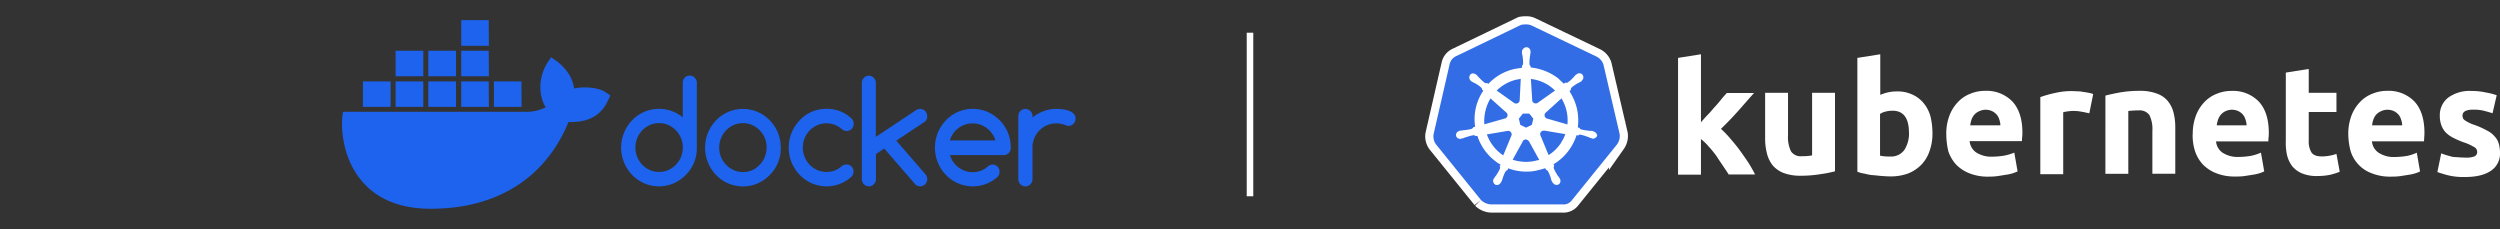
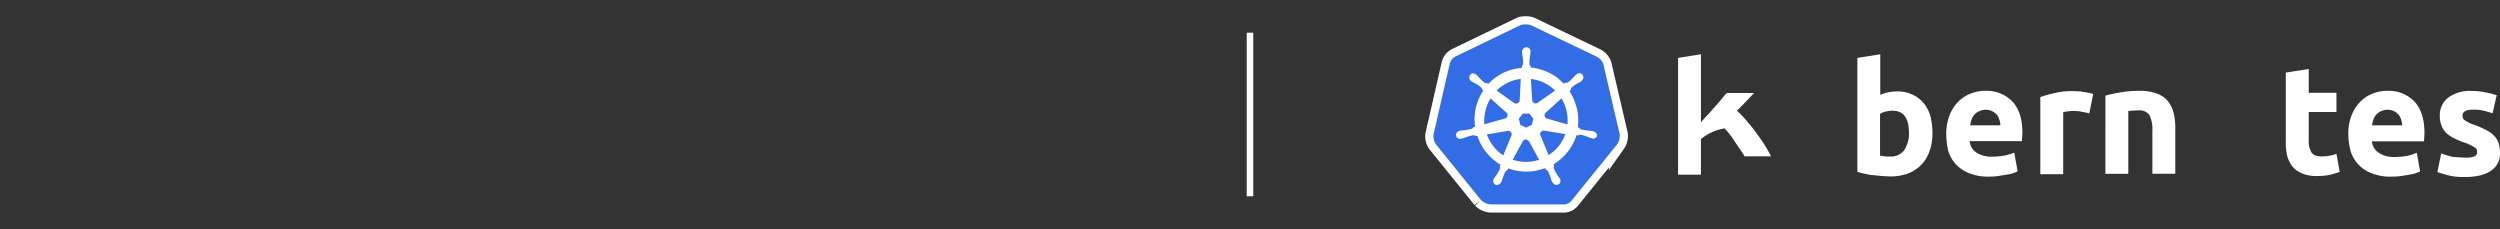
<svg xmlns="http://www.w3.org/2000/svg" id="Layer_1" data-name="Layer 1" viewBox="0 0 764.28 70">
  <rect x="0" y="0" width="764.28" height="70" fill="#333333" stroke="none" />
  <defs>
    <style>.cls-1{fill:none;stroke-width:2px;}.cls-1,.cls-2{stroke:#fff;stroke-miterlimit:10;}.cls-2,.cls-4{fill:#fff;}.cls-2{stroke-width:5px;}.cls-3{fill:#326de6;}.cls-5{fill:#1d63ed;}</style>
  </defs>
  <title>docker-k8s</title>
  <line class="cls-1" x1="382.14" y1="10" x2="382.14" y2="60" />
  <g id="Layer_1-2" data-name="Layer 1-2">
    <path class="cls-2" d="M490.19,19.72a4.2,4.2,0,0,0-2.09-2.41L468.24,7.8a3.66,3.66,0,0,0-1.63-.33A6.9,6.9,0,0,0,465,7.6l-19.87,9.58a3.49,3.49,0,0,0-1.95,2.41L438.27,41a4.13,4.13,0,0,0,.72,3.12l13.74,17a4.8,4.8,0,0,0,3,1.37h21.89a3.23,3.23,0,0,0,3-1.37l13.75-17a4.45,4.45,0,0,0,.78-3.12Z" />
    <path class="cls-3" d="M490.19,19.72a4.2,4.2,0,0,0-2.09-2.41L468.24,7.8a3.66,3.66,0,0,0-1.63-.33A6.9,6.9,0,0,0,465,7.6l-19.87,9.58a3.49,3.49,0,0,0-1.95,2.41L438.27,41a4.13,4.13,0,0,0,.72,3.12l13.74,17a4.8,4.8,0,0,0,3,1.37h21.89a3.23,3.23,0,0,0,3-1.37l13.75-17a4.45,4.45,0,0,0,.78-3.12Z" />
    <path class="cls-4" d="M487.13,40.17h0c-.07,0-.13,0-.13-.07s-.13-.06-.27-.06A3,3,0,0,0,486,40a.89.89,0,0,1-.39-.06h-.06a14.35,14.35,0,0,1-2.22-.39.79.79,0,0,1-.45-.46h0l-.52-.13a17,17,0,0,0-.26-5.73,17.8,17.8,0,0,0-2.28-5.34l.39-.39h0V27.4a.9.9,0,0,1,.19-.58,11,11,0,0,1,1.83-1.31h0l.39-.19c.26-.13.45-.26.71-.39.07-.07.13-.07.2-.13s0-.07,0-.13h0a1.29,1.29,0,0,0,.26-1.83,1.25,1.25,0,0,0-.91-.45,1.57,1.57,0,0,0-.91.32h0l-.07.07c-.07.06-.13.13-.2.13a4.53,4.53,0,0,0-.52.58.8.8,0,0,1-.26.26h0a8,8,0,0,1-1.63,1.44,1,1,0,0,1-.39.13.38.38,0,0,1-.26-.07h-.06l-.52.33c-.52-.52-1.11-1-1.63-1.57a16.72,16.72,0,0,0-8.47-3.38l-.06-.52h0v.06a.89.89,0,0,1-.33-.52,13,13,0,0,1,.13-2.21v-.07c0-.13.07-.26.07-.39s.06-.52.13-.78v-.39h0a1.3,1.3,0,0,0-1.11-1.37,1.32,1.32,0,0,0-1.11.46,1.27,1.27,0,0,0-.39.91h0v.32a3.72,3.72,0,0,0,.13.79.77.77,0,0,1,.07.39v.06a12.33,12.33,0,0,1,.13,2.22.92.92,0,0,1-.33.52v.13h0l-.06.52c-.72.06-1.44.19-2.22.32a15.59,15.59,0,0,0-8,4.56l-.39-.26h-.07c-.06,0-.13.07-.26.07a1,1,0,0,1-.39-.13,13.06,13.06,0,0,1-1.63-1.5h0a.8.8,0,0,0-.26-.26c-.19-.2-.32-.39-.52-.59s-.13-.06-.19-.13l-.07-.06h0a1.51,1.51,0,0,0-.91-.33,1,1,0,0,0-.91.46,1.4,1.4,0,0,0,.26,1.82h0c.06,0,.06.07.06.07s.13.13.2.13a5.85,5.85,0,0,0,.72.39l.39.19h0a8.88,8.88,0,0,1,1.82,1.31.67.67,0,0,1,.2.58v-.06h0l.39.39c-.07.13-.13.19-.2.32a15.45,15.45,0,0,0-2.28,10.69l-.52.13h0c0,.06-.07.06-.07.06-.06.2-.26.33-.45.46a13,13,0,0,1-2.22.39h0a.89.89,0,0,0-.39.06c-.26,0-.52.07-.78.07-.06,0-.13.06-.26.06s-.06,0-.13.07h0a1.27,1.27,0,0,0-1,1.5h0a1.22,1.22,0,0,0,1.3.91.57.57,0,0,0,.33-.07h0c.06,0,.06,0,.06-.06s.2,0,.26,0c.26-.07.52-.2.72-.26a.86.86,0,0,1,.39-.13h.07a11.44,11.44,0,0,1,2.14-.59h.07a.73.73,0,0,1,.52.2.06.06,0,0,1,.07.06h0l.58-.06a15.79,15.79,0,0,0,5.34,7.62,11.21,11.21,0,0,0,1.76,1.17l-.32.46h0a.06.06,0,0,0,.06.06.79.79,0,0,1,.07.65,10.31,10.31,0,0,1-1.05,1.89v.07a1,1,0,0,1-.26.32c-.13.13-.26.39-.45.65-.07.07-.07.13-.13.2a.06.06,0,0,1-.07.06h0a1.35,1.35,0,0,0,.52,1.76,1.14,1.14,0,0,0,.46.13,1.45,1.45,0,0,0,1.24-.78h0a.06.06,0,0,1,.06-.06c0-.07.07-.13.13-.2.07-.26.2-.46.26-.72l.13-.39h0a11.21,11.21,0,0,1,.85-2,1.09,1.09,0,0,1,.52-.39c.07,0,.07,0,.07-.06h0l.26-.52a15.43,15.43,0,0,0,5.66,1,12.85,12.85,0,0,0,3.52-.46,21.24,21.24,0,0,0,2.09-.58l.26.45h0c.06,0,.06,0,.06.07a.94.94,0,0,1,.52.39,10.92,10.92,0,0,1,.85,2v.06l.13.39a2.28,2.28,0,0,0,.26.72c.06.07.06.13.13.2a.06.06,0,0,0,.06.06h0a1.47,1.47,0,0,0,1.24.78,1.37,1.37,0,0,0,.52-.13,1.11,1.11,0,0,0,.59-.71,1.73,1.73,0,0,0-.07-1h0a.06.06,0,0,0-.06-.07c0-.06-.07-.13-.13-.19a2.18,2.18,0,0,0-.46-.65,1.07,1.07,0,0,0-.26-.33v-.13a8,8,0,0,1-1-1.89.79.79,0,0,1,.07-.65.06.06,0,0,1,.06-.06h0l-.19-.53a16,16,0,0,0,7-8.85l.52.06h0a.06.06,0,0,0,.07-.06.73.73,0,0,1,.52-.2H483a10.93,10.93,0,0,1,2.09.59h.06a1,1,0,0,0,.39.13,3.24,3.24,0,0,0,.72.32c.06,0,.13.07.26.07s.06,0,.13.06h0a.57.57,0,0,0,.33.07,1.42,1.42,0,0,0,1.3-.91A1.55,1.55,0,0,0,487.13,40.17Zm-18.83-2-1.76.85-1.76-.85-.45-1.89,1.24-1.56h1.95l1.24,1.56Zm10.62-4.23a12.59,12.59,0,0,1,.26,4.1L473,36.26h0a1.07,1.07,0,0,1-.78-1.3,1.09,1.09,0,0,1,.26-.46l4.89-4.43A13.54,13.54,0,0,1,478.92,33.92Zm-3.52-6.26-5.34,3.78a1.1,1.1,0,0,1-1.43-.26.6.6,0,0,1-.2-.46L468,24.15a12.22,12.22,0,0,1,7.36,3.51Zm-11.79-3.32,1.3-.26-.32,6.51h0a1.09,1.09,0,0,1-1.11,1.05,1.73,1.73,0,0,1-.52-.13l-5.41-3.85A13,13,0,0,1,463.61,24.34Zm-7.94,5.73,4.82,4.3h0a1.05,1.05,0,0,1,.13,1.5.77.77,0,0,1-.53.33L453.78,38A13.63,13.63,0,0,1,455.67,30.07Zm-1.11,11L461,40a1.06,1.06,0,0,1,1.1.85.75.75,0,0,1-.06.65h0l-2.48,6A12.73,12.73,0,0,1,454.56,41.08Zm14.78,8.08a13.49,13.49,0,0,1-2.8.32,14.63,14.63,0,0,1-4.1-.65l3.19-5.8a1,1,0,0,1,1.3-.26,3.11,3.11,0,0,1,.53.46h0l3.12,5.67A9.87,9.87,0,0,0,469.34,49.16Zm8-5.67a12.47,12.47,0,0,1-3.91,3.91l-2.54-6.12a1.05,1.05,0,0,1,.59-1.24,1.74,1.74,0,0,1,.58-.13L478.53,41A10,10,0,0,1,477.29,43.49Z" />
    <g id="layer1">
      <g id="text4373">
-         <path id="path2985" class="cls-4" d="M520,37.37c.72-.78,1.37-1.57,2.15-2.35s1.43-1.63,2.15-2.41,1.37-1.56,1.95-2.28,1.17-1.36,1.63-1.89h8.34c-1.7,1.89-3.32,3.78-4.89,5.54s-3.32,3.58-5.21,5.41a31.41,31.41,0,0,1,2.93,3.06c1,1.17,2,2.34,2.93,3.65s1.83,2.54,2.61,3.77a39.37,39.37,0,0,1,1.95,3.46h-8.07c-.52-.85-1.11-1.7-1.76-2.67s-1.37-2-2-3a31.67,31.67,0,0,0-2.35-2.87A15.26,15.26,0,0,0,520,42.51V53.39h-7V17.7l7-1.11V37.37" />
-         <path id="path2987" class="cls-4" d="M561.05,52.35a37,37,0,0,1-4.62.91,35.82,35.82,0,0,1-5.93.46,14.46,14.46,0,0,1-5.27-.85,8.54,8.54,0,0,1-3.33-2.35,9.69,9.69,0,0,1-1.75-3.71,18.4,18.4,0,0,1-.53-4.69V28.38h7v13a9.93,9.93,0,0,0,.91,4.89,3.58,3.58,0,0,0,3.32,1.49,15.45,15.45,0,0,0,1.63-.06,9.94,9.94,0,0,0,1.5-.2V28.38h7v24" />
+         <path id="path2985" class="cls-4" d="M520,37.37c.72-.78,1.37-1.57,2.15-2.35s1.43-1.63,2.15-2.41,1.37-1.56,1.95-2.28,1.17-1.36,1.63-1.89h8.34s-3.32,3.58-5.21,5.41a31.41,31.41,0,0,1,2.93,3.06c1,1.17,2,2.34,2.93,3.65s1.83,2.54,2.61,3.77a39.37,39.37,0,0,1,1.95,3.46h-8.07c-.52-.85-1.11-1.7-1.76-2.67s-1.37-2-2-3a31.67,31.67,0,0,0-2.35-2.87A15.26,15.26,0,0,0,520,42.51V53.39h-7V17.7l7-1.11V37.37" />
        <path id="path2989" class="cls-4" d="M583.59,40.62c0-4.56-1.69-6.77-5-6.77a8.25,8.25,0,0,0-2.14.26,5.41,5.41,0,0,0-1.7.72V47.59c.33.07.78.13,1.3.2a16.11,16.11,0,0,0,1.76.06,5,5,0,0,0,4.37-2,9.35,9.35,0,0,0,1.43-5.28m7.17.26a15.51,15.51,0,0,1-.92,5.41,10.94,10.94,0,0,1-2.47,4.1,11.58,11.58,0,0,1-4,2.67,15.38,15.38,0,0,1-5.47.92c-.85,0-1.76-.07-2.67-.13s-1.83-.2-2.74-.26-1.69-.26-2.54-.46a8.65,8.65,0,0,1-2.15-.59V17.7l7-1.11V29a15.8,15.8,0,0,1,2.47-.79,13.38,13.38,0,0,1,2.74-.26,10.6,10.6,0,0,1,4.69,1,9.47,9.47,0,0,1,3.38,2.61,11,11,0,0,1,2.09,4.1,23,23,0,0,1,.59,5.27" />
        <path id="path2991" class="cls-4" d="M595,41a15.38,15.38,0,0,1,1-5.74,12.18,12.18,0,0,1,2.67-4.17,10.29,10.29,0,0,1,3.77-2.47,11.63,11.63,0,0,1,4.43-.85,10.94,10.94,0,0,1,8.34,3.26c2,2.15,3.06,5.34,3.06,9.44a11.5,11.5,0,0,1-.06,1.37,8.94,8.94,0,0,0-.07,1.3h-16a4.7,4.7,0,0,0,2,3.46,8.48,8.48,0,0,0,4.82,1.3,24.12,24.12,0,0,0,3.78-.33,16.31,16.31,0,0,0,3.06-.91l1,5.73a11.14,11.14,0,0,1-1.5.59,12.7,12.7,0,0,1-2.15.46c-.78.13-1.56.26-2.47.39S608.93,54,608,54a15.08,15.08,0,0,1-5.87-1,11.55,11.55,0,0,1-4.1-2.67,11.37,11.37,0,0,1-2.41-4.1A23.89,23.89,0,0,1,595,41m16.54-2.68a5.68,5.68,0,0,0-.32-1.75,4.13,4.13,0,0,0-.78-1.5A4.53,4.53,0,0,0,609.06,34a4.67,4.67,0,0,0-4,0,4.57,4.57,0,0,0-1.43,1,4.85,4.85,0,0,0-.92,1.57,9.17,9.17,0,0,0-.39,1.75h9.25" />
        <path id="path2993" class="cls-4" d="M638.69,34.63c-.65-.13-1.36-.32-2.21-.45a12.66,12.66,0,0,0-2.74-.26,13.55,13.55,0,0,0-1.62.13,9.19,9.19,0,0,0-1.37.26V53.26h-7V29.68a35.46,35.46,0,0,1,4.43-1.24,21.51,21.51,0,0,1,5.73-.58c.46,0,.92.06,1.37.06a7.47,7.47,0,0,1,1.63.2,15.62,15.62,0,0,1,1.63.26,5.15,5.15,0,0,1,1.37.39l-1.18,5.86" />
        <path id="path2995" class="cls-4" d="M643.64,29.23c1.5-.4,3.07-.72,4.63-1a35.82,35.82,0,0,1,5.93-.46,14.42,14.42,0,0,1,5.21.85,7.51,7.51,0,0,1,3.32,2.28,9.23,9.23,0,0,1,1.76,3.58,18.37,18.37,0,0,1,.52,4.63v14h-7V40a9.73,9.73,0,0,0-.91-4.82,3.69,3.69,0,0,0-3.32-1.43,15.26,15.26,0,0,0-1.63.06,10.48,10.48,0,0,0-1.5.13V53.13h-7V29.23" />
-         <path id="path2997" class="cls-4" d="M670.35,41a15.59,15.59,0,0,1,1-5.74A12.18,12.18,0,0,1,674,31.11a10.29,10.29,0,0,1,3.77-2.47,11.63,11.63,0,0,1,4.43-.85,10.94,10.94,0,0,1,8.34,3.26c2,2.15,3.06,5.34,3.06,9.51a11.5,11.5,0,0,1-.06,1.37,8.94,8.94,0,0,0-.07,1.3h-16a4.68,4.68,0,0,0,2,3.45,8.4,8.4,0,0,0,4.82,1.3,25.37,25.37,0,0,0,3.78-.32,14.49,14.49,0,0,0,3.13-1l1,5.73a10.51,10.51,0,0,1-1.49.59,12.91,12.91,0,0,1-2.15.46c-.78.13-1.57.26-2.48.39s-1.76.13-2.67.13a15,15,0,0,1-5.86-1,11.55,11.55,0,0,1-4.1-2.67,11.37,11.37,0,0,1-2.41-4.1,15.87,15.87,0,0,1-.72-5.21m16.48-2.68a5.41,5.41,0,0,0-.33-1.75,4,4,0,0,0-.78-1.5A4.41,4.41,0,0,0,684.35,34a4.64,4.64,0,0,0-4,0A4.22,4.22,0,0,0,679,35a4.65,4.65,0,0,0-.91,1.57,8.5,8.5,0,0,0-.4,1.75h9.19" />
        <path id="path2999" class="cls-4" d="M698.81,22.19l7-1.11v7.3h8.47v5.86h-8.47V43a6.45,6.45,0,0,0,.78,3.52c.52.84,1.56,1.3,3.19,1.3a13,13,0,0,0,2.28-.2,12.48,12.48,0,0,0,2.22-.58l1,5.47a21.16,21.16,0,0,1-2.86.91,18.83,18.83,0,0,1-3.85.39,11.64,11.64,0,0,1-4.75-.78,7.77,7.77,0,0,1-3-2.15,9.2,9.2,0,0,1-1.63-3.39,17,17,0,0,1-.39-4.36V22.19" />
        <path id="path3001" class="cls-4" d="M717.9,41a15.58,15.58,0,0,1,1-5.74,12.36,12.36,0,0,1,2.68-4.17,10.29,10.29,0,0,1,3.77-2.47,11.59,11.59,0,0,1,4.43-.85,10.94,10.94,0,0,1,8.34,3.26c2,2.15,3.06,5.34,3.06,9.51a11.5,11.5,0,0,1-.06,1.37c0,.52-.07.91-.07,1.3H725.13a4.65,4.65,0,0,0,2,3.45A8.36,8.36,0,0,0,732,48a25.24,25.24,0,0,0,3.77-.32,12.92,12.92,0,0,0,3.07-1l1,5.73a10.51,10.51,0,0,1-1.49.59,12.91,12.91,0,0,1-2.15.46c-.79.13-1.57.26-2.48.39S731.9,54,731,54a15,15,0,0,1-5.86-1,10.52,10.52,0,0,1-6.52-6.77A21.19,21.19,0,0,1,717.9,41m16.48-2.68a5.41,5.41,0,0,0-.33-1.75,4,4,0,0,0-.78-1.5A4.41,4.41,0,0,0,731.9,34a4.67,4.67,0,0,0-4,0,4.57,4.57,0,0,0-1.43,1,4.65,4.65,0,0,0-.91,1.57,7.87,7.87,0,0,0-.39,1.75h9.25" />
        <path id="path3003" class="cls-4" d="M753.79,48.18a6.48,6.48,0,0,0,2.73-.39,1.44,1.44,0,0,0,.78-1.43,1.63,1.63,0,0,0-1-1.44,14.33,14.33,0,0,0-3.19-1.43,27.28,27.28,0,0,1-3-1.3,8.85,8.85,0,0,1-2.28-1.57,6.19,6.19,0,0,1-1.43-2.21,8.21,8.21,0,0,1-.52-3.06,6.76,6.76,0,0,1,2.61-5.54,11.18,11.18,0,0,1,7.1-2,19.58,19.58,0,0,1,4.36.46,19.28,19.28,0,0,1,3.32.85L762,34.63c-.91-.32-1.75-.52-2.67-.78a13.3,13.3,0,0,0-3.19-.33c-2.21,0-3.32.59-3.32,1.83a3.53,3.53,0,0,0,.13.78,1.82,1.82,0,0,0,.59.65,11.94,11.94,0,0,0,1.1.65,11.3,11.3,0,0,0,1.89.78,24.86,24.86,0,0,1,3.78,1.7,7.19,7.19,0,0,1,2.35,1.82,5.1,5.1,0,0,1,1.23,2.15,9.91,9.91,0,0,1,.39,2.74,6.25,6.25,0,0,1-2.8,5.6c-1.82,1.24-4.43,1.89-7.81,1.89a19.83,19.83,0,0,1-5.54-.59c-1-.26-2-.59-3-.91l1.18-5.73a24.23,24.23,0,0,0,3.64,1.1c1.31.07,2.54.2,3.85.2" />
      </g>
    </g>
  </g>
-   <path class="cls-5" d="M175.5,27c-.43-3.12-2.15-5.83-5.25-8.28l-1.79-1.21-1.2,1.81a14.29,14.29,0,0,0-2,8.71,11,11,0,0,0,1.57,4.76,12.61,12.61,0,0,1-6.21,1.39H104.88l-.11.65c-.53,3.12-.53,12.89,5.74,20.39,4.76,5.7,11.88,8.6,21.19,8.6,20.18,0,35.09-9.4,42.1-26.52,2.75.05,8.67,0,11.72-5.87.07-.13.26-.49.78-1.61l.3-.62-1.7-1.15c-1.87-1.22-6.11-1.69-9.4-1ZM149.41,6.15H141V14h8.46Zm0,9.37H141v7.79h8.46Zm-10,0h-8.47v7.79h8.47Zm-10,0h-8.47v7.79h8.47Zm-10,9.36h-8.46v7.79h8.46Zm10,0h-8.47v7.79h8.47Zm10,0h-8.47v7.79h8.47Zm10,0H141v7.79h8.46Zm10,0H151v7.79h8.46Zm51.47-1.76a2,2,0,0,0-1.53.62,2.12,2.12,0,0,0-.62,1.57V35.87a11.42,11.42,0,0,0-15.46.88,12.05,12.05,0,0,0,0,16.74,11.37,11.37,0,0,0,16.37,0,11.41,11.41,0,0,0,3.39-8.37V25.33a2.07,2.07,0,0,0-.64-1.57A1.94,1.94,0,0,0,210.9,23.12ZM208.19,48a7.69,7.69,0,0,1-1.55,2.35,7.29,7.29,0,0,1-2.3,1.61,7,7,0,0,1-2.84.6,6.8,6.8,0,0,1-2.86-.6,7.18,7.18,0,0,1-2.3-1.61A7.46,7.46,0,0,1,194.81,48a7.69,7.69,0,0,1,0-5.76,7.37,7.37,0,0,1,3.83-4,7,7,0,0,1,2.86-.6,6.64,6.64,0,0,1,2.84.6,7.29,7.29,0,0,1,2.3,1.61,7.57,7.57,0,0,1,1.55,2.35,7.44,7.44,0,0,1,.56,2.86,7.64,7.64,0,0,1-.56,2.9Zm97.38-11.25a11.37,11.37,0,0,0-16.37,0,12.05,12.05,0,0,0,0,16.74,11.38,11.38,0,0,0,15.76.6,2.23,2.23,0,0,0,.61-1.59,2.15,2.15,0,0,0-.61-1.57,2.14,2.14,0,0,0-3,0,6.75,6.75,0,0,1-2.11,1.27,7.17,7.17,0,0,1-2.5.43,7,7,0,0,1-2.3-.38,7.63,7.63,0,0,1-2-1.06,7.88,7.88,0,0,1-1.61-1.65,6.77,6.77,0,0,1-1-2.13h16.37A2.12,2.12,0,0,0,309,45.18a12.13,12.13,0,0,0-.84-4.56,11.66,11.66,0,0,0-2.56-3.87ZM290.4,42.93a7.44,7.44,0,0,1,1-2.13,7.27,7.27,0,0,1,3.66-2.71,6.93,6.93,0,0,1,2.3-.37,7.07,7.07,0,0,1,4.3,1.44,7.54,7.54,0,0,1,1.6,1.64,7.06,7.06,0,0,1,1.05,2.13Zm37.84-8.16a4.2,4.2,0,0,0-1.46-.9,8.05,8.05,0,0,0-1.92-.45,15.22,15.22,0,0,0-2-.13A11,11,0,0,0,319,34a11.58,11.58,0,0,0-3.36,1.95V35.5a2.1,2.1,0,0,0-.64-1.56,2.05,2.05,0,0,0-1.51-.65,2.09,2.09,0,0,0-1.54.65,2.13,2.13,0,0,0-.63,1.56V54.78a2.07,2.07,0,0,0,.63,1.55,2.11,2.11,0,0,0,1.54.66,2,2,0,0,0,1.51-.66,2.11,2.11,0,0,0,.64-1.55V45.14a7.38,7.38,0,0,1,.56-2.9,7.23,7.23,0,0,1,1.55-2.35,7.12,7.12,0,0,1,2.3-1.59,6.9,6.9,0,0,1,2.84-.58,8,8,0,0,1,2.84.52,2.36,2.36,0,0,0,.91.25,2.14,2.14,0,0,0,.84-.17,2.39,2.39,0,0,0,.7-.47,2.48,2.48,0,0,0,.46-.71,2.24,2.24,0,0,0,.17-.86,2,2,0,0,0-.58-1.51Zm-92.93,2a11.38,11.38,0,0,0-16.38,0,12.05,12.05,0,0,0,0,16.74,11.38,11.38,0,0,0,16.38,0,11.44,11.44,0,0,0,3.38-8.37,12.39,12.39,0,0,0-.86-4.54A12,12,0,0,0,235.31,36.75ZM233.81,48a7.51,7.51,0,0,1-1.55,2.35A7.29,7.29,0,0,1,230,52a7,7,0,0,1-2.84.6,6.8,6.8,0,0,1-2.86-.6,7.29,7.29,0,0,1-2.3-1.61A7.46,7.46,0,0,1,220.43,48a7.69,7.69,0,0,1,0-5.76,7.37,7.37,0,0,1,3.83-4,7,7,0,0,1,2.86-.6,6.64,6.64,0,0,1,2.84.6,7.29,7.29,0,0,1,2.3,1.61,7.4,7.4,0,0,1,2.11,5.21,7.64,7.64,0,0,1-.56,2.9Zm49.64-12.52a2.14,2.14,0,0,0-.17-.84,2,2,0,0,0-.47-.71,1.7,1.7,0,0,0-.69-.47,2.14,2.14,0,0,0-.84-.17,2,2,0,0,0-1.16.34l-12.37,8.22V25.35a2.13,2.13,0,0,0-.64-1.57,2.08,2.08,0,0,0-3,0,2.13,2.13,0,0,0-.64,1.57V54.74a2.13,2.13,0,0,0,.64,1.57,2.09,2.09,0,0,0,1.53.66,2,2,0,0,0,1.51-.66,2.13,2.13,0,0,0,.64-1.57V47.1l2.52-1.7,9.55,11a2,2,0,0,0,1.44.56,2.14,2.14,0,0,0,.84-.17,2.52,2.52,0,0,0,.69-.46,2.23,2.23,0,0,0,.64-1.56,2.36,2.36,0,0,0-.6-1.55L274,43l8.67-5.76a2,2,0,0,0,.81-1.73Zm-35.9,4.39a7.33,7.33,0,0,1,2.31-1.59,6.94,6.94,0,0,1,2.84-.58,6.51,6.51,0,0,1,2.53.47,8.16,8.16,0,0,1,2.2,1.36,2.14,2.14,0,0,0,1.4.51,2,2,0,0,0,1.54-.64,2.3,2.3,0,0,0-.13-3.25,10.87,10.87,0,0,0-7.55-2.88,11,11,0,0,0-8.19,3.48,12.05,12.05,0,0,0,0,16.74,11.36,11.36,0,0,0,15.74.6,2.34,2.34,0,0,0,.69-1.63,2.19,2.19,0,0,0-.62-1.57,2.07,2.07,0,0,0-1.53-.61,2.4,2.4,0,0,0-1.37.46,7.22,7.22,0,0,1-2.18,1.37,6.9,6.9,0,0,1-2.53.45,7,7,0,0,1-2.84-.58,7.33,7.33,0,0,1-2.31-1.59A7.51,7.51,0,0,1,246,48a7.79,7.79,0,0,1,0-5.8,7.84,7.84,0,0,1,1.57-2.37Z" />
</svg>